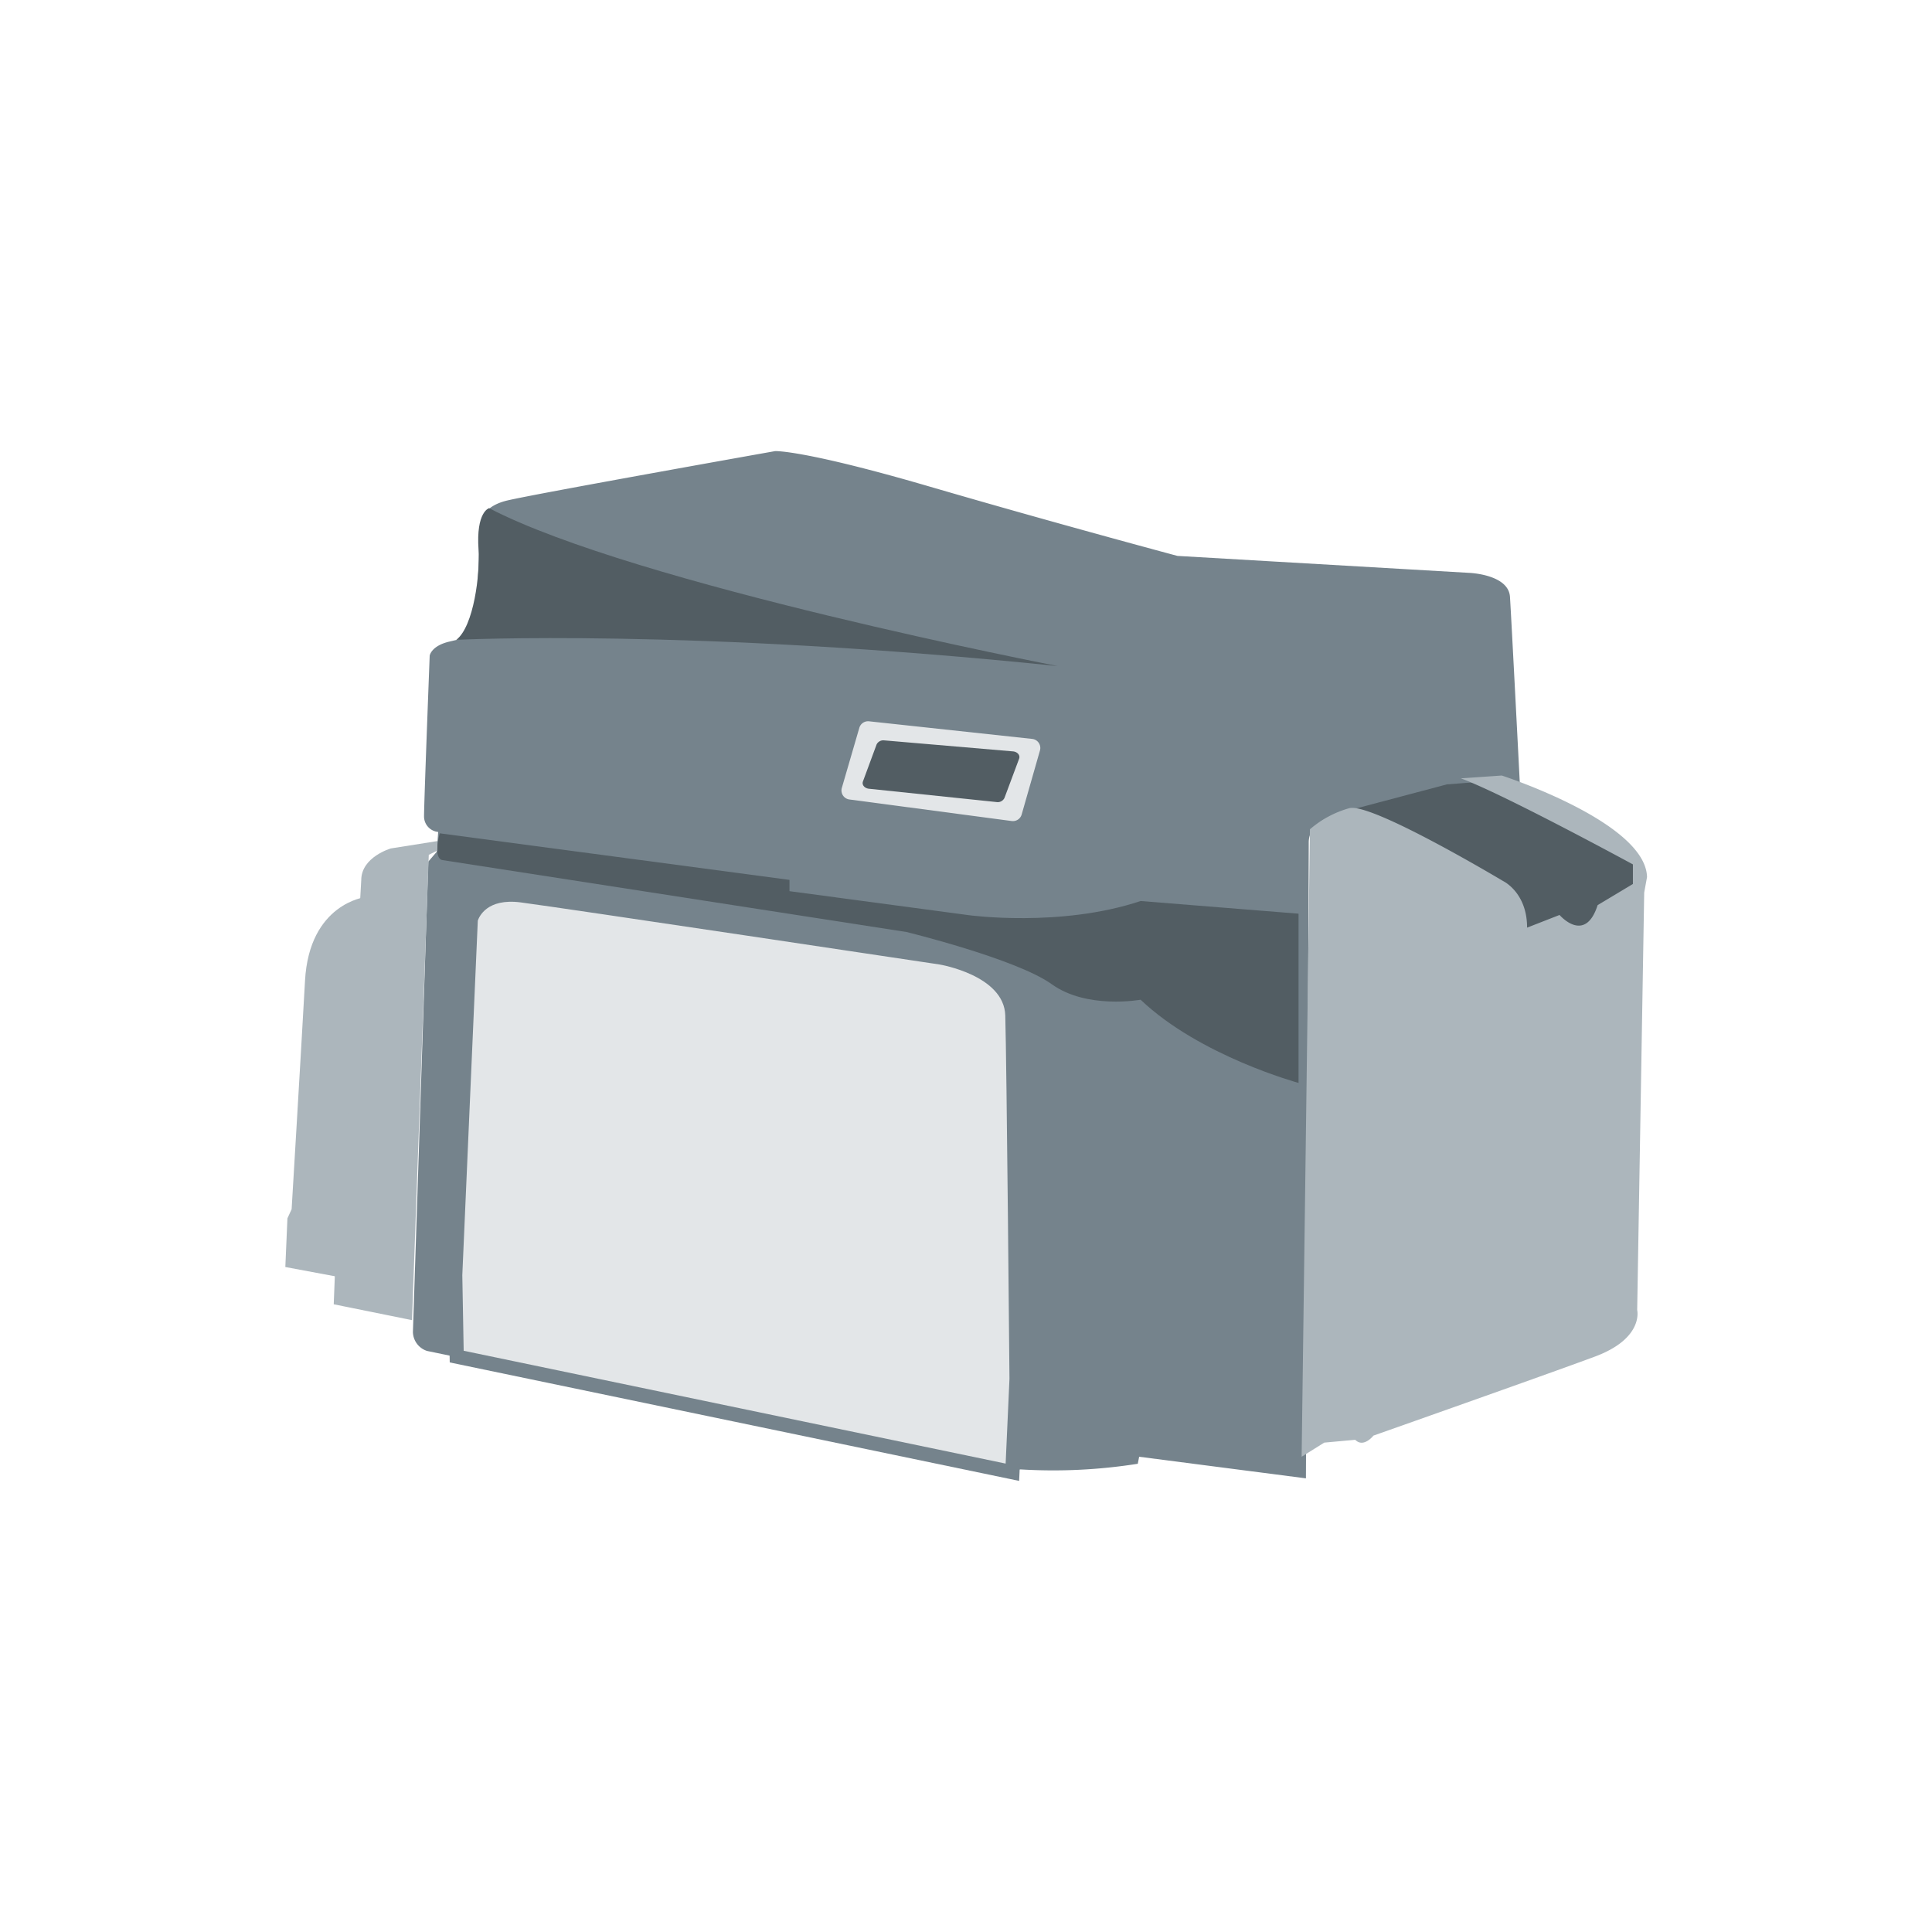
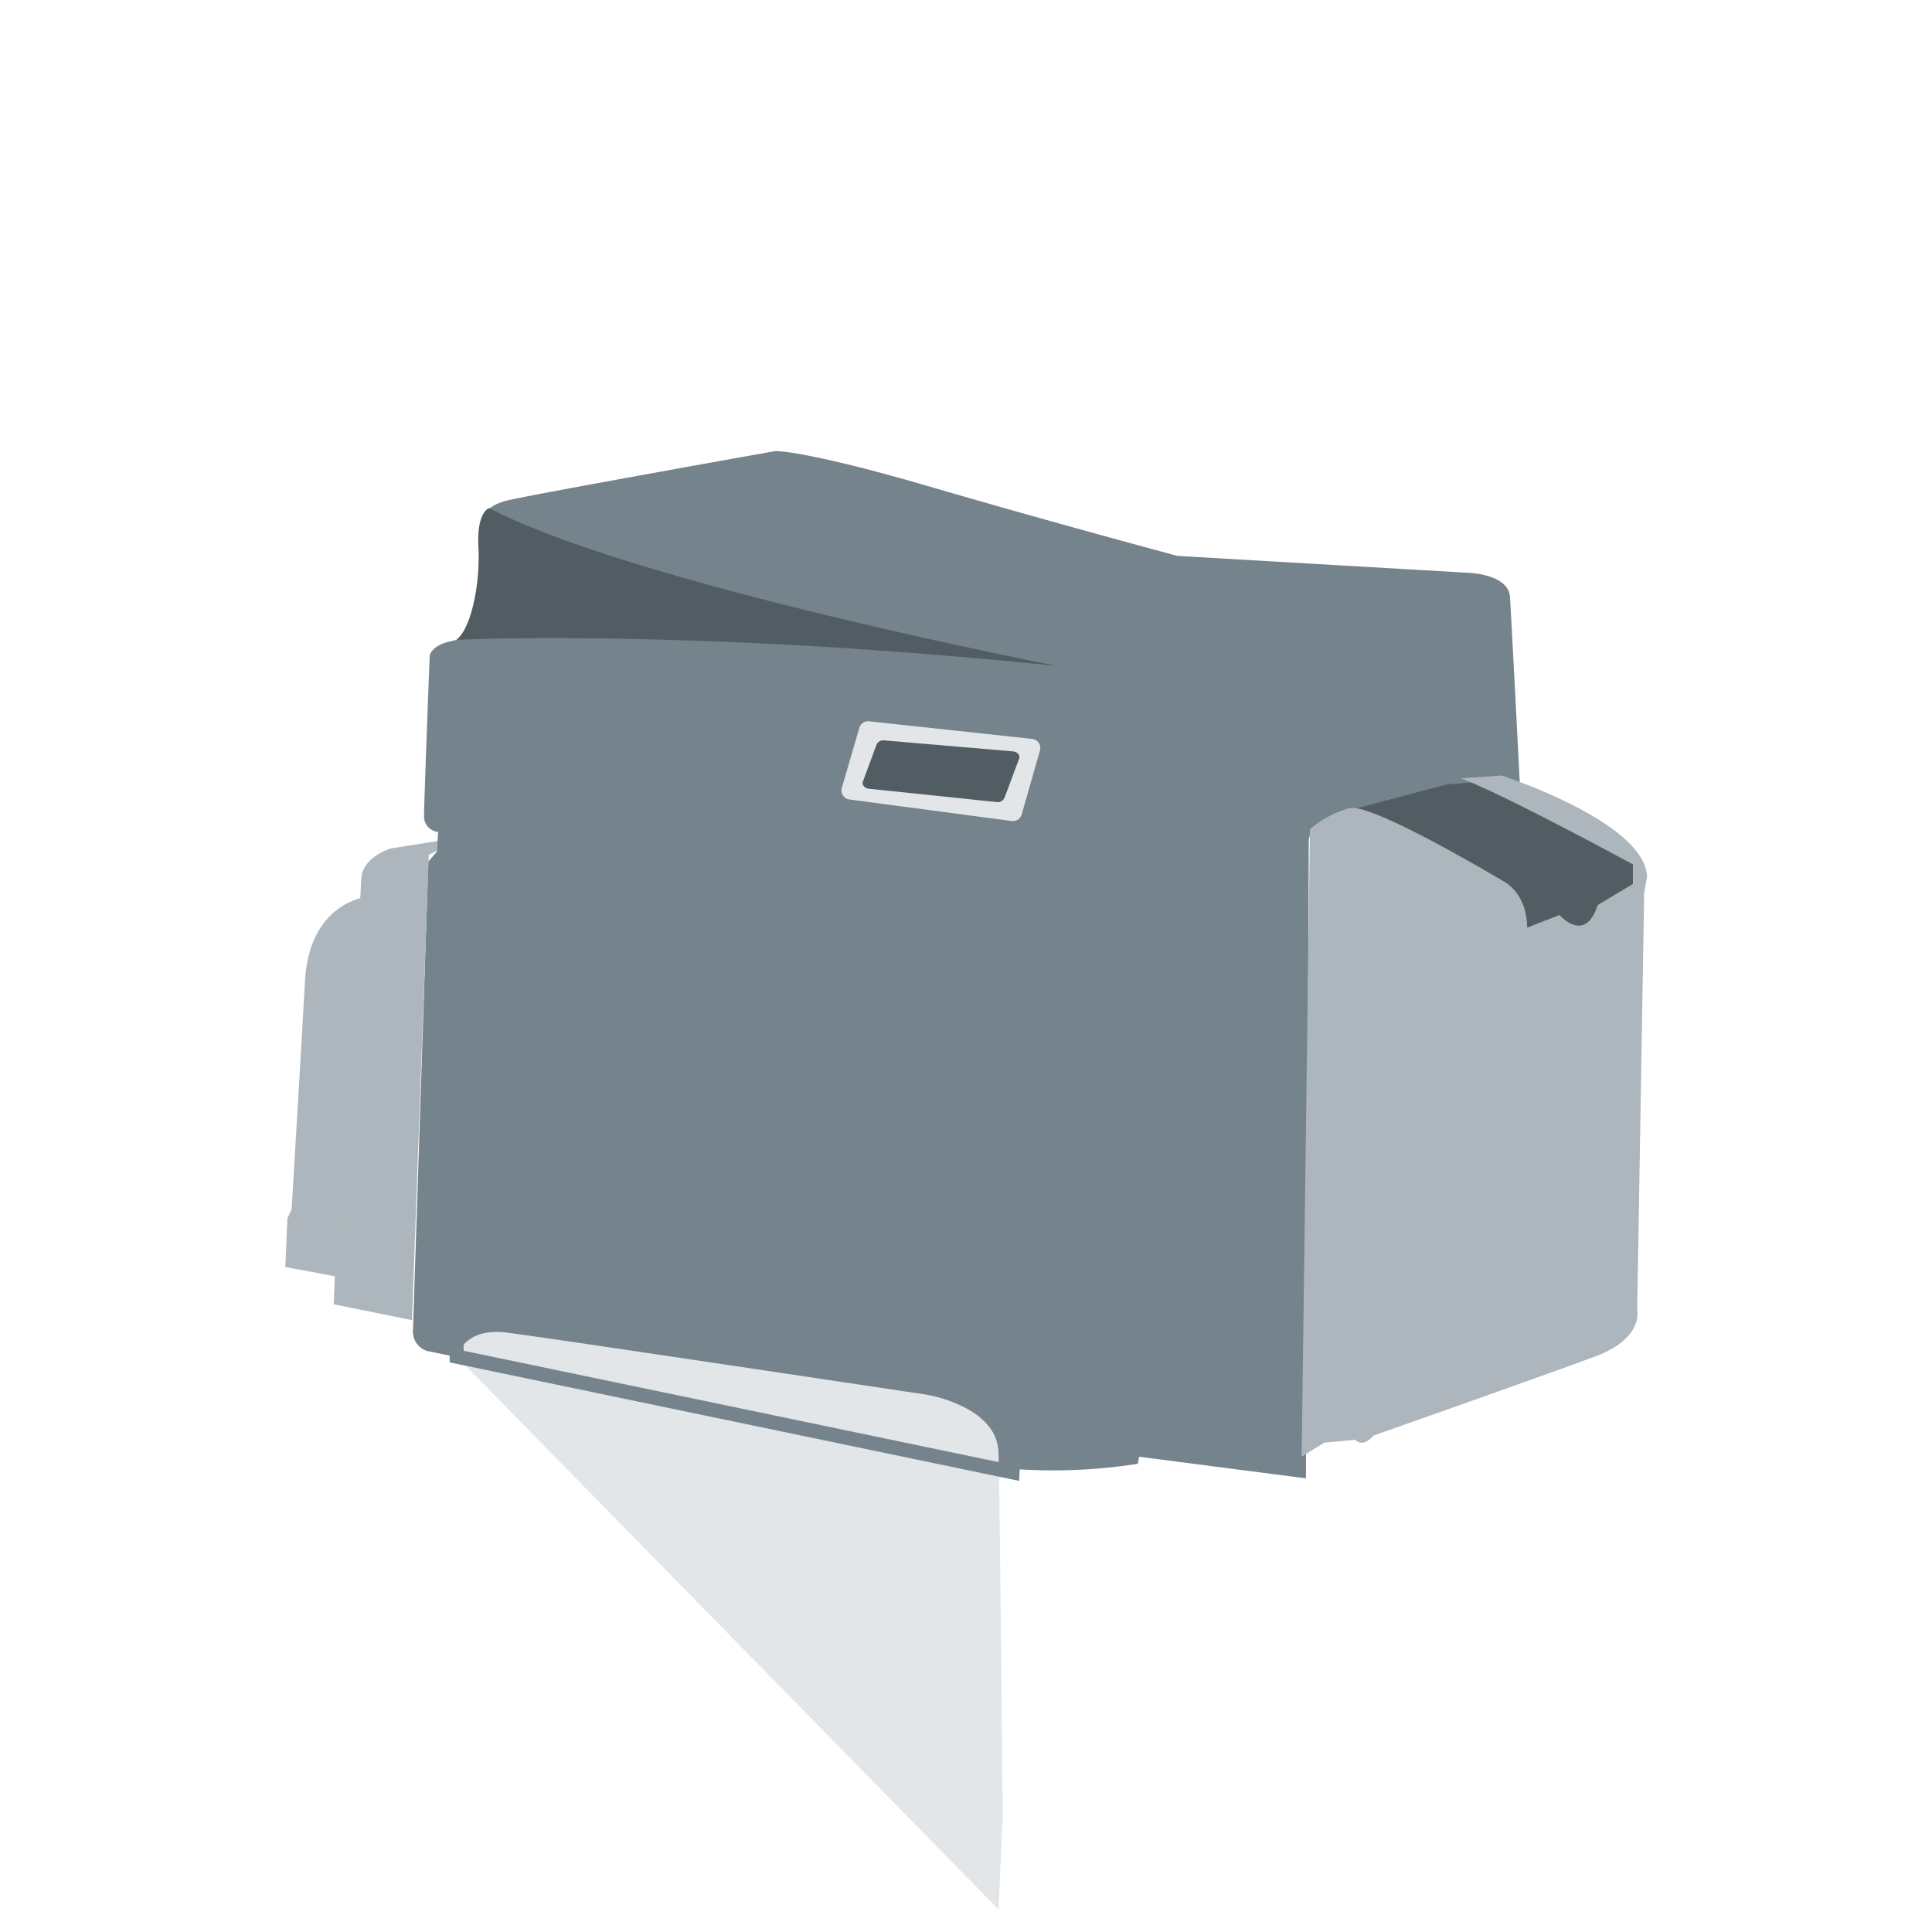
<svg xmlns="http://www.w3.org/2000/svg" id="Layer_1" data-name="Layer 1" viewBox="0 0 212 212">
  <defs>
    <style>.cls-1{fill:#525d63;}.cls-2{fill:#75838c;}.cls-3{fill:#e3e6e8;}.cls-4{fill:#acb6bc;}</style>
  </defs>
  <title>Artboard 61 copy 1251</title>
  <polygon class="cls-1" points="145.14 89.28 172.3 107.38 179.26 100.19 179.96 95.08 176.01 91.6 162.55 84.86 145.14 89.28" />
  <path class="cls-2" d="M45.31,146.15,47,94.54l.93-1.08.15-2.17a1.71,1.71,0,0,1-1.55-1.7c0-1.55.62-17.64.62-17.64s.15-1.08,2.17-1.55,2.94-.62,2.94-2.17.46-10.37.46-10.37-.31-2.17,2.94-2.94,29.4-5.42,29.4-5.42,3.1-.15,16.87,3.87S129.2,61,129.2,61l32,1.86s4.33.15,4.49,2.63,1.08,20.43,1.08,20.43l-2-.31-6,.46-10.52,2.79s-4.64.77-4.64,3.56-.31,69.8-.31,69.8L125,159.85l-.15.77a59.4,59.4,0,0,1-12.85.62l-1.7.15L46.86,148.24A2.23,2.23,0,0,1,45.31,146.15Z" />
-   <path class="cls-3" d="M50.11,148.86l-.15-9,1.7-39s.77-3.25,5.57-2.63,46,6.81,46,6.81,7.74,1.24,7.89,6.35.46,39.93.46,39.93l-.46,10.21Z" />
+   <path class="cls-3" d="M50.11,148.86s.77-3.25,5.57-2.63,46,6.81,46,6.81,7.74,1.24,7.89,6.35.46,39.93.46,39.93l-.46,10.21Z" />
  <path class="cls-2" d="M111.83,162.5l-62.48-13-.17-9.6L50.9,100.7s1-3.92,6.43-3.22c4.75.61,45.57,6.75,46,6.81s8.38,1.41,8.56,7.09c.15,5.06.46,39.6.46,39.95ZM50.88,148.22l59.47,12.38.42-9.3c0-.31-.31-34.83-.46-39.87-.13-4.41-7.16-5.59-7.24-5.6-.4-.06-41.21-6.19-45.94-6.81-3.7-.48-4.56,1.59-4.7,2l-1.7,38.91Z" />
  <path class="cls-3" d="M94.29,79.88l-1.91,6.56a1,1,0,0,0,.84,1.29L111,90.09a1,1,0,0,0,1.11-.72l2-7a1,1,0,0,0-.86-1.29L95.37,79.15A1,1,0,0,0,94.29,79.88Z" />
  <path class="cls-1" d="M96.19,81.69l-1.5,4.06c-.14.37.18.75.66.8l14,1.46a.82.82,0,0,0,.87-.45l1.61-4.31c.14-.38-.19-.76-.68-.8L97,81.24A.82.82,0,0,0,96.19,81.69Z" />
-   <path class="cls-1" d="M48.25,91.44l38.38,5.11v1.24l19.65,2.63s10.06,1.39,18.88-1.55l17.33,1.39v18.57s-10.83-2.94-17.33-9.13c0,0-5.88,1.08-9.75-1.7s-15.94-5.73-15.94-5.73L48.56,94.38S47.48,94.38,48.25,91.44Z" />
  <path class="cls-1" d="M50.07,70.21s25.6-1.3,66,2.88c0,0-46.46-9-62.4-17.33,0,0-1.45.38-1.16,4.56C52.69,62.92,52,68.73,50.07,70.21Z" />
  <path class="cls-4" d="M40.09,98.44s-6.15.7-6.62,9.17S32,132.69,32,132.69l-.46,1-.23,5.34,6.85,1.28Z" />
  <path class="cls-4" d="M48,92.29l-5.11.81s-3.25.93-3.25,3.48l-2.09,37.14-.58.46-.35,8.94,8.59,1.74L47.05,93.8l.93-.46Z" />
  <path class="cls-4" d="M164.79,85.1s15.79,5.11,15.94,11.14l-.31,1.7-.77,45.81s.77,3.1-4.64,5.11-24.3,8.67-24.3,8.67-1.08,1.39-2,.46l-3.4.31-2.48,1.55L143.74,91a11.23,11.23,0,0,1,4.33-2.32c2.48-.62,16.87,8,16.87,8s2.63,1.24,2.63,5.11l3.56-1.39s2.79,3.25,4.18-1.08L179.18,97V94.85s-14.24-7.74-18.88-9.44" />
</svg>